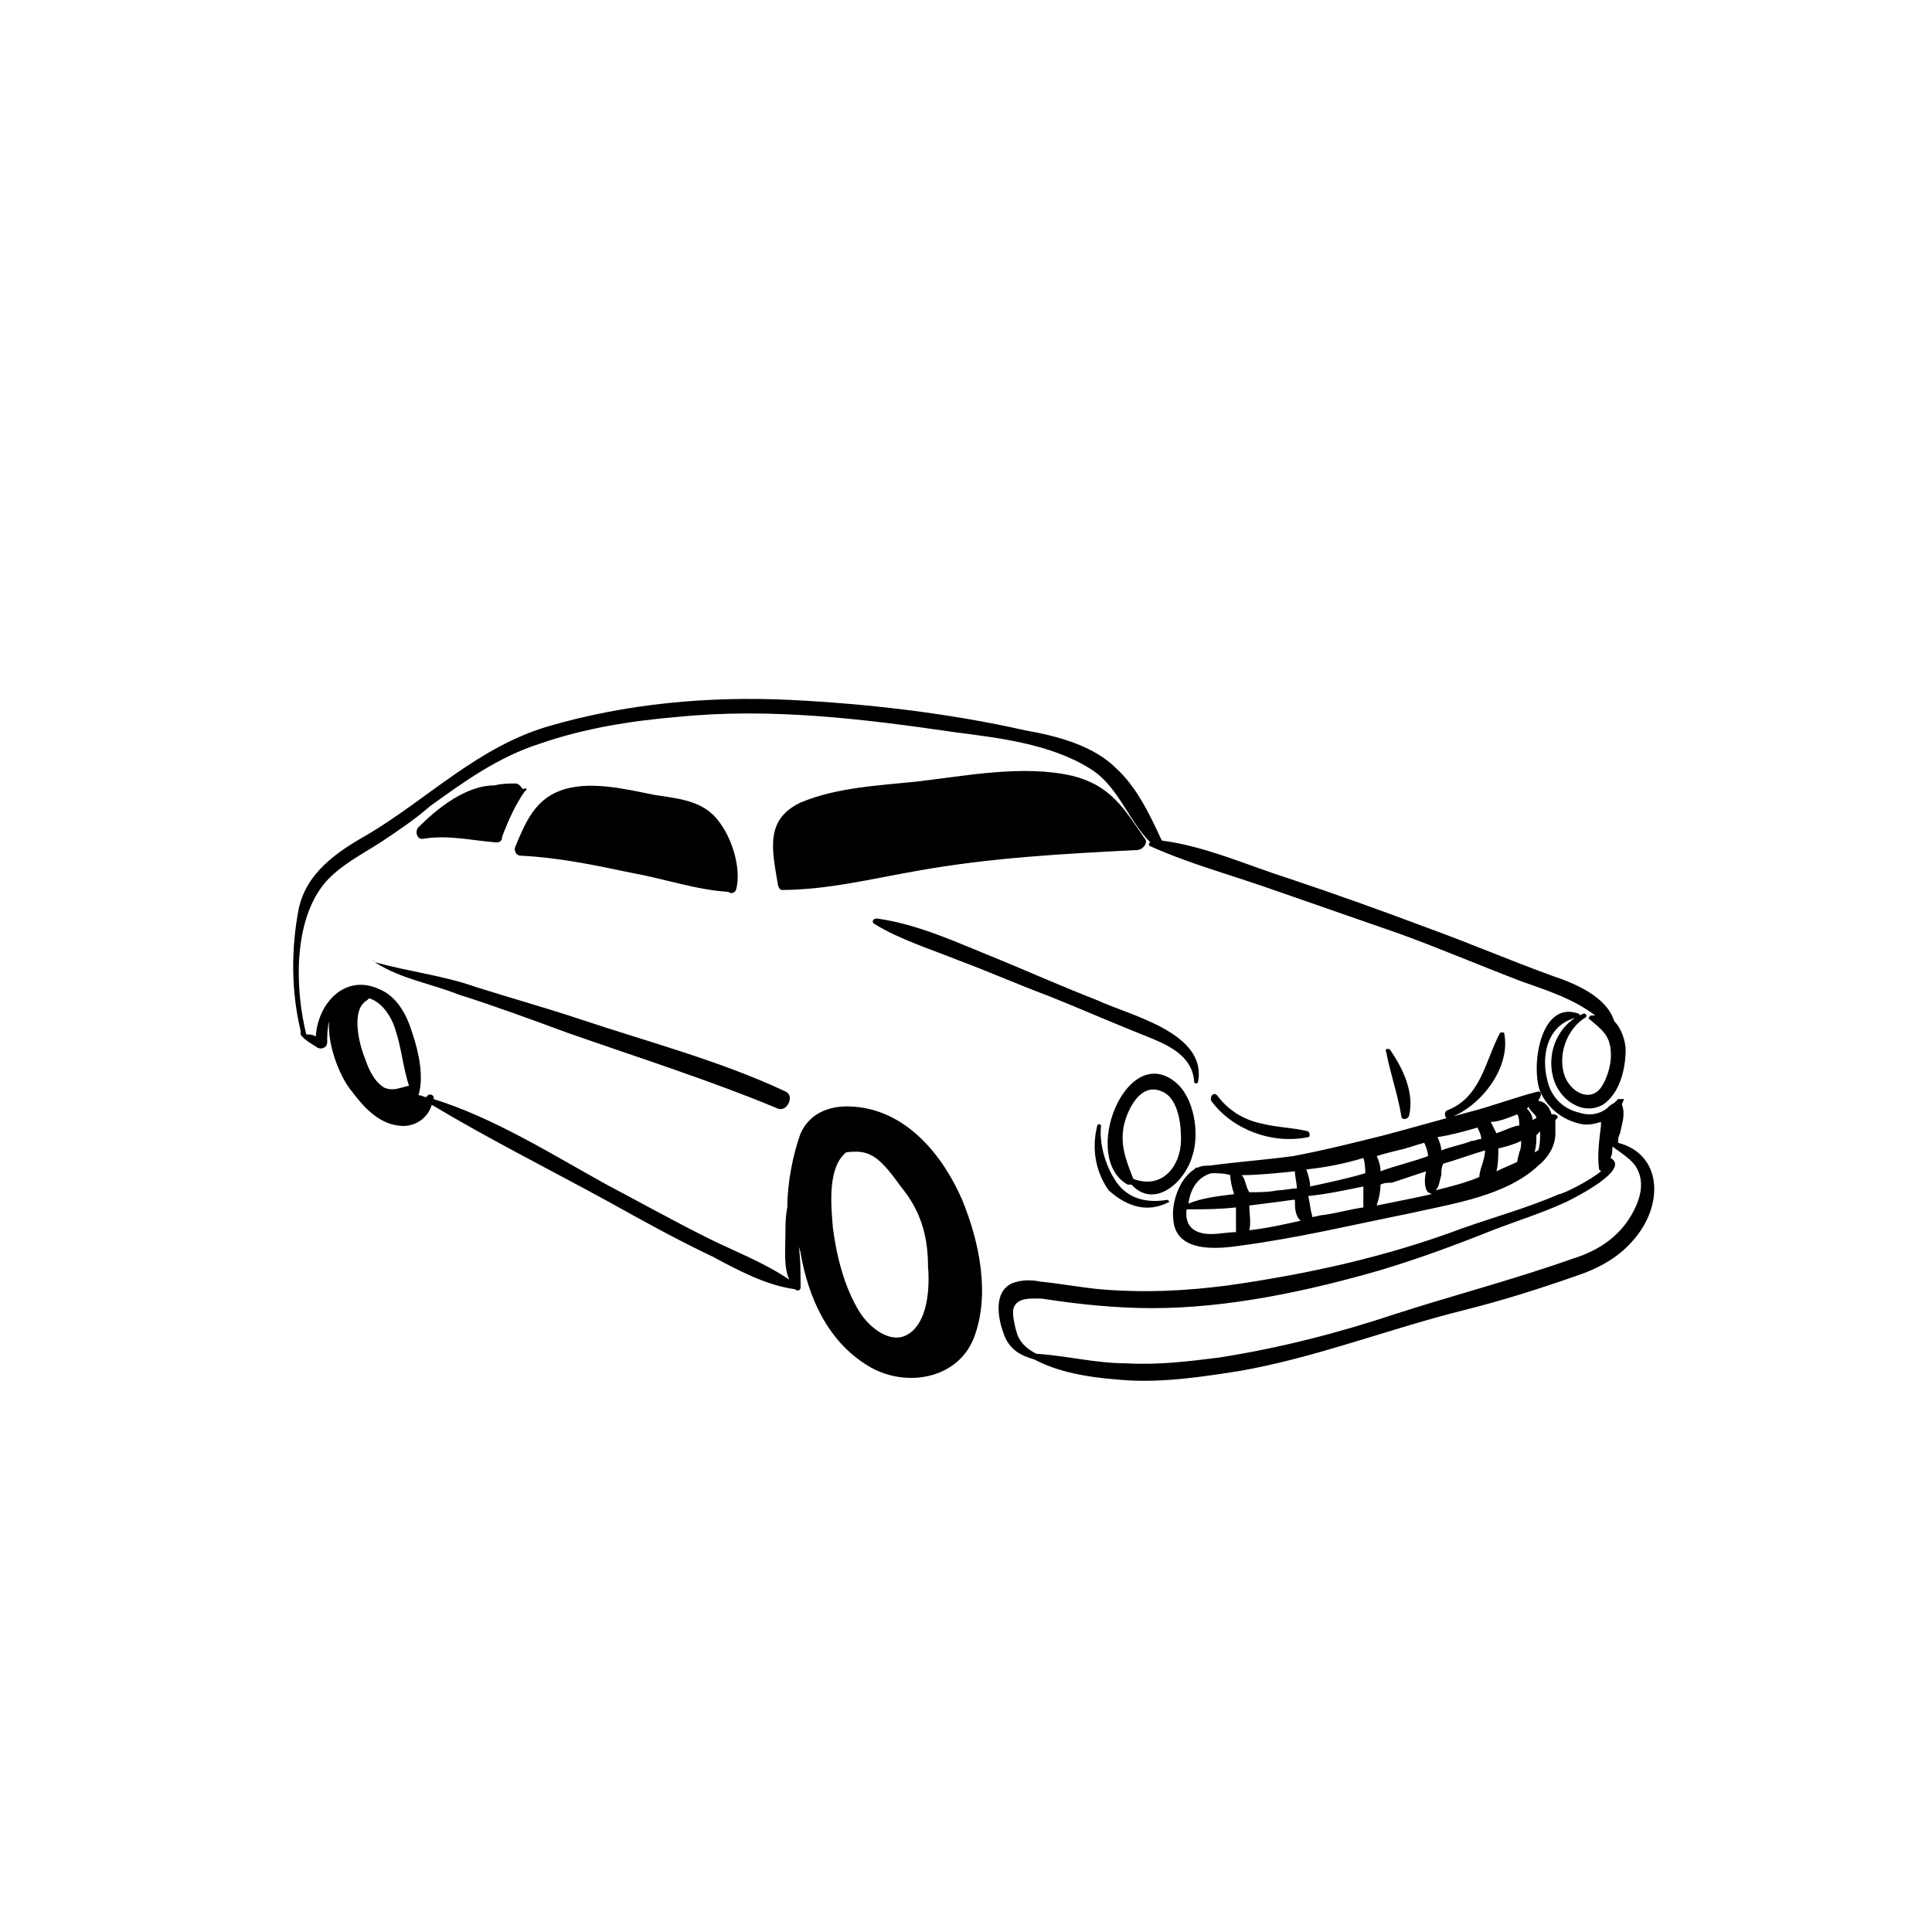
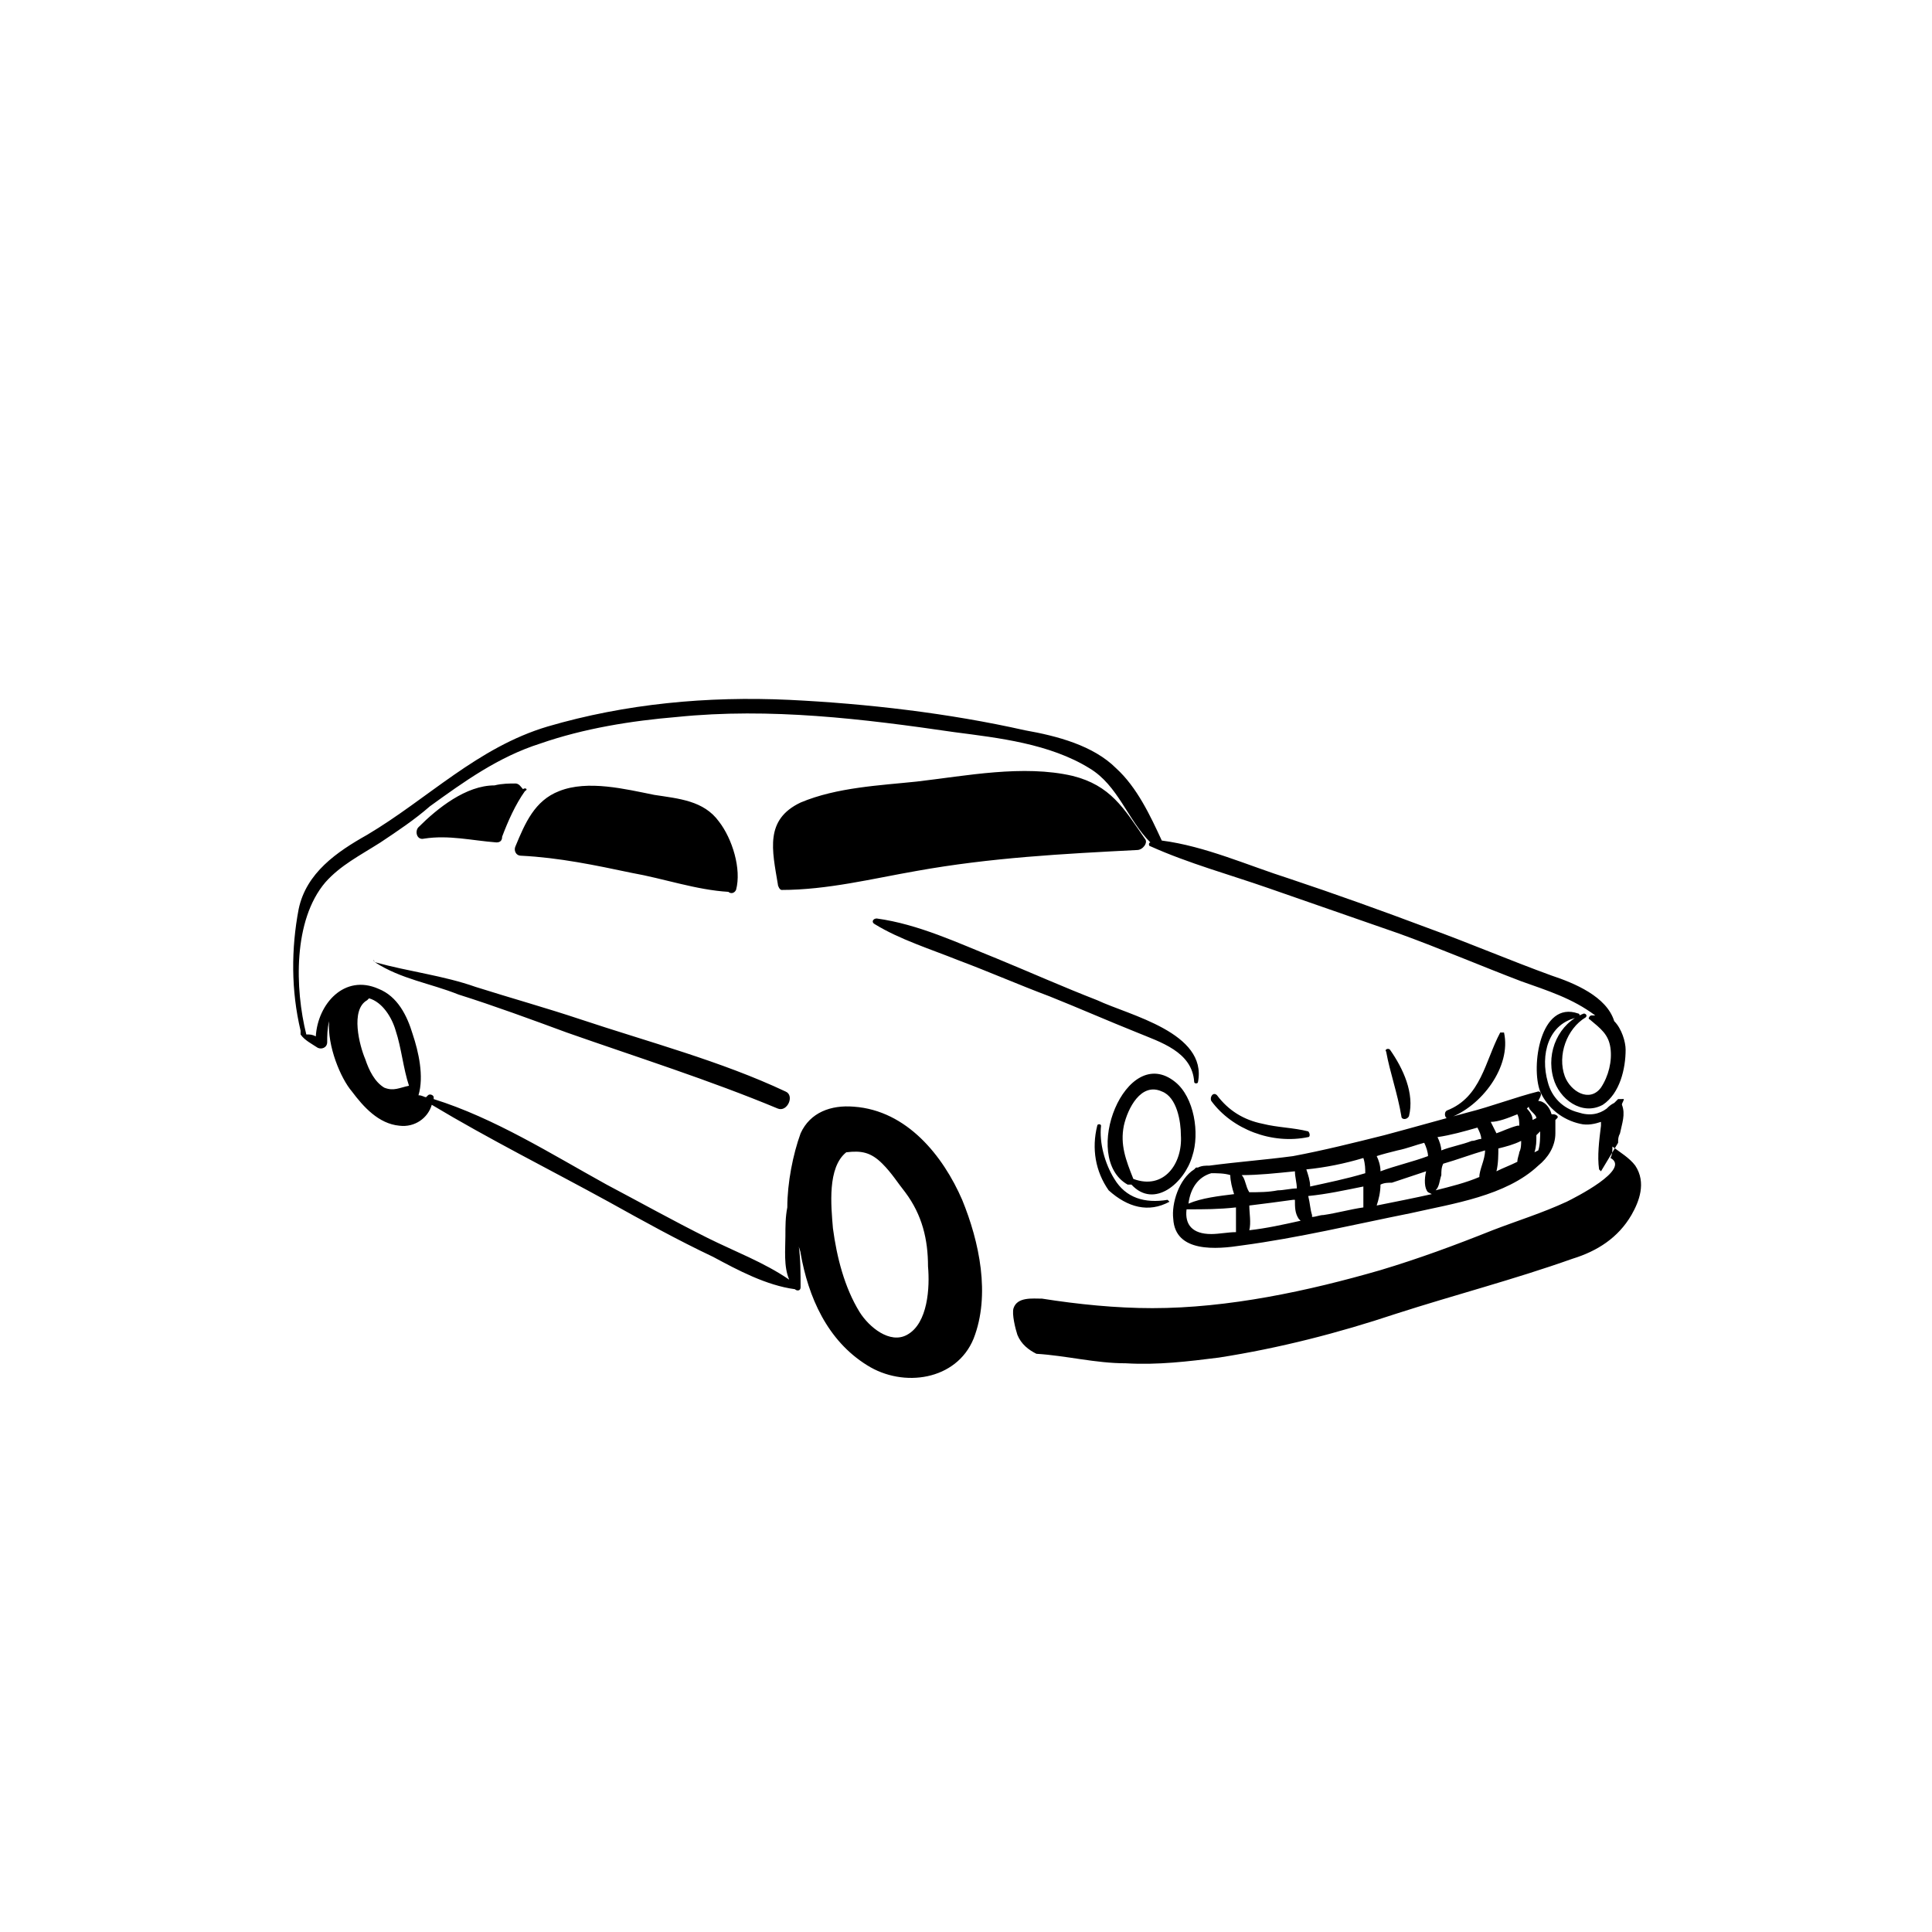
<svg xmlns="http://www.w3.org/2000/svg" fill="#000000" width="800px" height="800px" version="1.1" viewBox="144 144 512 512">
-   <path d="m517.39 439.8c1.512-6.047-1.512-12.594-5.039-17.633-0.504-0.504-1.512 0-1.008 0.504 1.008 5.543 3.023 11.082 4.031 17.129 0 1.008 1.512 1.008 2.016 0zm25.191-22.168h-1.008c-4.031 7.559-5.039 17.129-14.105 20.656-1.008 0.504-0.504 2.519 0.504 2.016 8.562-3.023 16.625-13.605 14.609-22.672zm-259.97-64.488c-0.504-0.504-1.008-1.512-2.016-1.512-1.512 0-3.527 0-5.543 0.504-7.559 0-15.113 6.047-20.152 11.082-1.008 1.008-0.504 3.527 1.512 3.023 6.551-1.008 12.594 0.504 19.145 1.008 1.008 0 1.512-0.504 1.512-1.512 1.512-4.031 3.527-8.566 6.047-12.09 1.008-0.504 0-1.008-0.504-0.504zm87.664 84.137c-6.047-0.504-11.586 1.512-14.105 7.055-2.016 5.543-3.527 13.098-3.527 19.648-0.504 2.519-0.504 5.039-0.504 7.559 0 3.527-0.504 8.062 1.008 11.586-6.551-4.535-14.609-7.559-21.664-11.082-9.07-4.535-18.137-9.574-26.703-14.105-14.609-8.062-29.727-17.633-45.848-22.672v-0.504c0-0.504-1.008-1.008-1.512-0.504l-0.504 0.504c-0.504 0-1.008-0.504-2.016-0.504 1.512-5.039 0-11.586-1.512-16.121-1.512-5.039-4.031-10.078-9.07-12.09-9.07-4.031-16.121 4.031-16.625 12.594-1.008-0.504-1.512-0.504-2.519-0.504-3.023-12.09-3.527-30.23 5.039-40.305 4.031-4.535 9.07-7.055 14.609-10.578 4.535-3.023 9.07-6.047 13.098-9.574 9.07-6.551 18.137-13.098 29.223-16.625 11.586-4.031 24.184-6.047 36.273-7.055 24.688-2.519 49.375 0.504 73.555 4.031 11.586 1.512 25.191 3.023 35.77 9.574 7.559 4.535 10.078 13.602 16.121 19.648-0.504 0-0.504 1.008 0 1.008 10.078 4.535 21.16 7.559 31.234 11.082 11.586 4.031 23.176 8.062 34.762 12.09 11.082 4.031 21.664 8.566 32.242 12.594 7.055 2.519 13.602 4.535 19.648 9.07h-1.008c-0.504 0-1.008 1.008-0.504 1.008 3.023 2.519 5.039 4.031 5.543 7.559 0.504 3.527-0.504 7.559-2.519 10.578-3.023 4.031-8.062 1.008-9.574-3.023-2.016-5.543 0.504-12.594 5.543-15.617 0.504-0.504 0-1.008-0.504-1.008-6.551 2.519-10.078 10.078-8.062 17.129 1.512 5.543 7.559 10.078 13.098 7.055 4.535-3.023 6.047-9.574 6.047-14.609 0-2.016-1.008-5.543-3.023-7.559-2.016-6.551-10.578-10.078-16.625-12.09-11.082-4.031-21.664-8.566-32.746-12.594-12.09-4.535-24.688-9.07-36.777-13.098-11.082-3.527-22.168-8.566-33.754-10.078-3.023-6.551-6.551-14.105-12.09-19.145-6.047-6.047-15.617-8.566-24.184-10.078-20.152-4.535-41.816-7.055-62.473-8.062-21.664-1.008-43.328 1.008-63.984 7.055-18.641 5.543-31.738 19.145-47.863 28.719-8.062 4.535-16.121 10.078-18.137 19.648-2.016 10.578-2.016 21.664 0.504 32.242v1.008c1.008 1.512 3.023 2.519 4.535 3.527 1.008 0.504 2.519 0 2.519-1.512s0-3.527 0.504-5.543c-0.504 6.551 3.023 15.113 6.047 18.641 3.023 4.031 7.055 8.566 12.594 9.07 4.031 0.504 7.559-2.016 8.566-5.543 15.113 9.07 31.234 17.129 46.855 25.695 9.07 5.039 18.137 10.078 27.711 14.609 6.551 3.527 14.105 7.559 21.664 8.566 0.504 0.504 1.512 0.504 1.512-0.504 0-3.527 0-7.559-0.504-11.082 0 0.504 0.504 1.512 0.504 2.016 2.016 11.586 7.055 23.176 17.633 29.727 9.574 6.047 23.68 4.031 28.215-7.055 4.535-11.586 1.512-25.695-3.023-36.777-5.031-11.598-14.605-23.688-28.711-24.695zm-124.44-5.039c-2.519-1.512-4.031-4.535-5.039-7.559-1.512-3.527-4.031-13.098 0.504-15.617l0.504-0.504c3.527 1.008 6.047 5.039 7.055 8.566 1.512 4.535 2.016 10.078 3.527 14.609-2.519 0.504-4.031 1.512-6.551 0.504zm138.55 65.496c-4.535 2.519-10.078-2.016-12.594-6.047-4.031-6.551-6.047-14.609-7.055-22.168-0.504-6.047-1.512-16.121 3.527-20.152 4.031-0.504 6.551 0 9.574 3.023 2.519 2.519 4.031 5.039 6.047 7.559 4.535 6.047 6.047 12.594 6.047 19.648 0.5 5.539-0.004 15.113-5.547 18.137zm167.27-64.488c-6.047 1.512-12.594 4.031-18.641 5.543-7.559 2.016-14.609 4.031-22.168 6.047-8.062 2.016-16.121 4.031-24.184 5.543-7.559 1.008-14.609 1.512-22.168 2.519-1.008 0-2.016 0-3.023 0.504h-0.504l-0.5 0.5c-4.031 2.519-6.047 9.07-5.543 13.098 0.504 9.07 11.586 8.062 18.137 7.055 15.113-2.016 29.727-5.543 44.84-8.566 11.082-2.519 25.191-4.535 33.754-12.594 2.519-2.016 4.535-5.039 4.535-8.566v-3.527l0.504-0.504c0.504-0.504-0.504-1.008-1.008-1.008h-0.504c-0.504-2.016-2.016-3.527-3.527-3.527l0.504-1.008c0.504-1.004 0-1.508-0.504-1.508zm-16.121 9.574c0.504 1.008 1.008 2.016 1.008 3.023-1.008 0-1.512 0.504-2.519 0.504-2.519 1.008-5.543 1.512-8.062 2.519 0-1.008-0.504-2.519-1.008-3.527 3.527-0.508 7.055-1.516 10.582-2.519zm-70.535 12.09c1.512 0 3.527 0 5.039 0.504 0 1.512 0.504 3.527 1.008 5.039-4.031 0.504-8.566 1.008-12.09 2.519 0.504-4.031 2.519-7.055 6.043-8.062zm6.551 15.617c-2.016 0-4.535 0.504-6.551 0.504-5.039 0-7.055-2.519-6.551-6.551h0.504c4.031 0 8.062 0 12.594-0.504 0.004 2.016 0.004 4.535 0.004 6.551zm1.512-15.113c4.535 0 9.07-0.504 14.105-1.008 0 1.512 0.504 3.023 0.504 4.535-1.512 0-3.527 0.504-5.039 0.504-2.519 0.504-5.039 0.504-7.559 0.504-1.004-1.512-1.004-3.527-2.012-4.535zm2.016 14.609c0.504-2.016 0-4.535 0-6.551 4.031-0.504 8.062-1.008 11.586-1.512h0.504c0 2.016 0 3.527 1.008 5.039l0.504 0.504c-4.535 1.008-9.066 2.016-13.602 2.519zm30.227-6.047c-3.527 0.504-7.055 1.512-10.578 2.016-1.008 0-2.016 0.504-3.023 0.504v-0.504c-0.504-1.512-0.504-3.023-1.008-5.039 5.039-0.504 9.574-1.512 14.609-2.519v5.543zm-14.105-5.539c0-1.512-0.504-3.023-1.008-4.535 5.039-0.504 10.078-1.512 15.113-3.023 0.504 1.512 0.504 3.023 0.504 4.031-5.035 1.512-10.074 2.519-14.609 3.527zm23.176-9.574c2.519-0.504 5.039-1.512 7.055-2.016 0.504 1.008 1.008 2.519 1.008 3.527-4.031 1.512-8.566 2.519-12.594 4.031 0-1.512-0.504-3.023-1.008-4.031 1.508-0.504 3.523-1.008 5.539-1.512zm-5.543 14.609c0.504-1.512 1.008-3.527 1.008-5.543 1.008-0.504 2.016-0.504 3.023-0.504 3.023-1.008 6.047-2.016 9.07-3.023-0.504 2.016-0.504 4.535 0.504 5.543l1.008 0.504c-4.535 1.012-9.574 2.019-14.613 3.023zm27.207-7.555c-3.527 1.512-7.559 2.519-11.586 3.527 1.008-1.008 1.008-2.519 1.512-4.031 0-1.008 0-2.016 0.504-3.023 3.527-1.008 7.559-2.519 11.082-3.527 0 2.519-1.512 5.039-1.512 7.055zm10.074-16.625c0.504 1.008 0.504 2.016 0.504 3.023h-0.504c-2.016 0.504-4.031 1.512-5.543 2.016-0.504-1.008-1.008-2.016-1.512-3.023 2.019 0 4.539-1.008 7.055-2.016zm0.504 10.074c0 0.504-0.504 1.512-0.504 2.519-2.016 1.008-3.527 1.512-5.543 2.519 0.504-2.016 0.504-4.535 0.504-6.047 2.016-0.504 4.031-1.008 6.047-2.016 0 1.008 0 2.016-0.504 3.023zm2.016-11.586 0.504-0.504c0 0.504 0.504 1.008 1.008 1.512 0.504 0.504 1.008 1.008 1.008 1.512l-1.008 0.504c0-1.008-0.504-2.016-1.512-3.023zm3.527 6.043c0 1.512 0 3.527-0.504 5.039l-1.008 0.504c0.504-1.512 0.504-3.023 0.504-4.031v-0.504zm20.656 3.023c0-1.008 0-1.512 0.504-2.519 0.504-2.519 1.512-5.039 0.504-7.559 0-0.504 0.504-1.008 0.504-1.512l-1.512 0.004-1.008 1.008c-1.008 0.504-1.512 1.008-2.016 1.512-2.016 1.512-4.535 2.016-7.559 1.008-4.031-1.008-7.055-4.031-8.062-8.062-2.016-7.055 0-15.617 8.062-17.129 0.504 0 0.504-1.008 0-1.008-10.078-3.527-12.594 14.105-10.078 20.656 2.016 4.535 6.047 7.559 10.578 8.566 2.016 0.504 4.031 0 5.543-0.504v1.008c-0.504 4.031-1.008 8.062-0.504 11.586l0.504 0.504c-3.023 2.519-10.078 6.047-11.082 6.047-8.062 3.527-17.129 6.047-25.695 9.07-20.152 7.559-40.809 12.09-61.969 15.113-11.586 1.512-22.672 2.016-34.258 1.008-5.039-0.504-10.578-1.512-15.617-2.016-2.519-0.504-5.039-0.504-7.559 0.504-5.039 2.519-3.527 9.574-2.016 13.602 1.512 4.031 4.535 5.543 8.062 6.551 7.559 4.031 17.129 5.039 25.191 5.543 9.574 0.504 19.648-1.008 29.223-2.519 20.152-3.527 39.297-11.082 59.449-16.121 10.078-2.519 19.648-5.543 29.727-9.07 6.047-2.016 11.586-5.039 15.617-10.078 7.559-9.066 7.055-22.168-4.535-25.191zm3.527 19.145c-3.527 6.047-9.07 9.574-15.617 11.586-15.617 5.543-31.234 9.574-46.855 14.609-15.113 5.039-30.73 9.07-46.855 11.586-8.062 1.008-16.121 2.016-24.688 1.512-8.062 0-15.617-2.016-23.68-2.519-2.016-1.008-4.031-2.519-5.039-5.039-0.504-1.512-1.512-5.543-1.008-7.055 1.008-3.023 5.039-2.519 7.559-2.519 9.574 1.512 19.648 2.519 29.223 2.519 20.152 0 41.312-4.535 60.457-10.078 10.078-3.023 19.648-6.551 29.727-10.578 6.551-2.519 13.098-4.535 19.648-7.559 2.016-1.008 17.129-8.566 11.586-11.586 0.504-1.008 0.504-2.016 0.504-3.023 2.016 1.512 4.535 3.023 6.047 5.039 3.023 4.543 1.008 9.582-1.008 13.105zm-189.43-91.188c19.648-3.527 38.793-4.535 58.441-5.543 1.512 0 3.023-2.016 2.016-3.023-5.543-8.062-9.07-14.105-19.145-16.625-13.098-3.023-28.215 0-41.312 1.512-9.574 1.008-21.16 1.512-30.73 5.543-9.574 4.535-7.559 12.594-6.047 21.664 0 0.504 0.504 1.512 1.008 1.512 12.09 0 24.184-3.023 35.77-5.039zm11.086 23.68c8.062 3.023 16.121 6.551 24.184 9.574 7.559 3.023 15.617 6.551 23.176 9.574 6.047 2.519 14.609 5.039 15.113 13.098 0 0.504 1.008 0.504 1.008 0 2.519-13.098-18.137-17.633-26.703-21.664-9.07-3.527-18.137-7.559-26.703-11.082-10.078-4.031-20.656-9.07-31.738-10.578-1.008 0-1.512 1.008-0.504 1.512 6.547 4.023 14.609 6.543 22.168 9.566zm-115.88-27.711c10.078 0.504 19.648 2.519 29.223 4.535 8.566 1.512 17.129 4.535 25.695 5.039 0.504 0.504 1.512 0.504 2.016-0.504 1.512-5.543-1.008-13.602-4.535-18.137-4.031-5.543-10.578-6.047-17.129-7.055-7.559-1.512-17.633-4.031-25.191-1.008-6.551 2.519-9.07 8.566-11.586 14.609-0.504 1.008-0.004 2.519 1.508 2.519zm-38.793 28.215c7.055 4.535 14.609 5.543 22.168 8.566 9.574 3.023 19.145 6.551 28.719 10.078 18.641 6.551 37.785 12.594 55.922 20.152 2.519 1.008 4.535-3.527 2.016-4.535-17.129-8.062-36.273-13.098-54.41-19.145-9.07-3.023-18.137-5.543-27.711-8.566-8.566-3.023-17.633-4.031-26.703-6.551-0.504-1.008-0.504-0.504 0 0zm216.64 51.387c2.016-6.047 0.504-15.617-4.535-19.648-13.098-10.578-25.191 20.152-12.594 27.207h1.008c6.043 6.547 14.105-0.504 16.121-7.559zm-15.621 6.047c-2.016-5.039-3.527-9.07-2.519-14.105 1.008-4.535 4.535-11.586 10.078-9.07 4.031 1.512 5.039 8.062 5.039 11.586 0.504 7.559-4.535 14.613-12.598 11.59zm9.574 6.047-0.504-0.504c-6.047 1.008-11.082-0.504-14.105-5.543-2.519-4.031-4.031-9.574-3.527-14.105 0-0.504-1.008-0.504-1.008 0-1.512 6.047-0.504 12.09 3.023 17.129 5.039 4.531 10.578 6.043 16.121 3.023zm36.777-17.133c0.504 0 0.504-1.008 0-1.512-4.031-1.008-8.062-1.008-12.09-2.016-5.039-1.008-9.07-3.527-12.09-7.559-1.008-1.008-2.016 0.504-1.512 1.512 5.539 7.559 16.121 11.59 25.691 9.574z" />
+   <path d="m517.39 439.8c1.512-6.047-1.512-12.594-5.039-17.633-0.504-0.504-1.512 0-1.008 0.504 1.008 5.543 3.023 11.082 4.031 17.129 0 1.008 1.512 1.008 2.016 0zm25.191-22.168h-1.008c-4.031 7.559-5.039 17.129-14.105 20.656-1.008 0.504-0.504 2.519 0.504 2.016 8.562-3.023 16.625-13.605 14.609-22.672zm-259.97-64.488c-0.504-0.504-1.008-1.512-2.016-1.512-1.512 0-3.527 0-5.543 0.504-7.559 0-15.113 6.047-20.152 11.082-1.008 1.008-0.504 3.527 1.512 3.023 6.551-1.008 12.594 0.504 19.145 1.008 1.008 0 1.512-0.504 1.512-1.512 1.512-4.031 3.527-8.566 6.047-12.09 1.008-0.504 0-1.008-0.504-0.504zm87.664 84.137c-6.047-0.504-11.586 1.512-14.105 7.055-2.016 5.543-3.527 13.098-3.527 19.648-0.504 2.519-0.504 5.039-0.504 7.559 0 3.527-0.504 8.062 1.008 11.586-6.551-4.535-14.609-7.559-21.664-11.082-9.07-4.535-18.137-9.574-26.703-14.105-14.609-8.062-29.727-17.633-45.848-22.672v-0.504c0-0.504-1.008-1.008-1.512-0.504l-0.504 0.504c-0.504 0-1.008-0.504-2.016-0.504 1.512-5.039 0-11.586-1.512-16.121-1.512-5.039-4.031-10.078-9.07-12.09-9.07-4.031-16.121 4.031-16.625 12.594-1.008-0.504-1.512-0.504-2.519-0.504-3.023-12.09-3.527-30.23 5.039-40.305 4.031-4.535 9.07-7.055 14.609-10.578 4.535-3.023 9.07-6.047 13.098-9.574 9.07-6.551 18.137-13.098 29.223-16.625 11.586-4.031 24.184-6.047 36.273-7.055 24.688-2.519 49.375 0.504 73.555 4.031 11.586 1.512 25.191 3.023 35.77 9.574 7.559 4.535 10.078 13.602 16.121 19.648-0.504 0-0.504 1.008 0 1.008 10.078 4.535 21.16 7.559 31.234 11.082 11.586 4.031 23.176 8.062 34.762 12.09 11.082 4.031 21.664 8.566 32.242 12.594 7.055 2.519 13.602 4.535 19.648 9.07h-1.008c-0.504 0-1.008 1.008-0.504 1.008 3.023 2.519 5.039 4.031 5.543 7.559 0.504 3.527-0.504 7.559-2.519 10.578-3.023 4.031-8.062 1.008-9.574-3.023-2.016-5.543 0.504-12.594 5.543-15.617 0.504-0.504 0-1.008-0.504-1.008-6.551 2.519-10.078 10.078-8.062 17.129 1.512 5.543 7.559 10.078 13.098 7.055 4.535-3.023 6.047-9.574 6.047-14.609 0-2.016-1.008-5.543-3.023-7.559-2.016-6.551-10.578-10.078-16.625-12.09-11.082-4.031-21.664-8.566-32.746-12.594-12.09-4.535-24.688-9.07-36.777-13.098-11.082-3.527-22.168-8.566-33.754-10.078-3.023-6.551-6.551-14.105-12.09-19.145-6.047-6.047-15.617-8.566-24.184-10.078-20.152-4.535-41.816-7.055-62.473-8.062-21.664-1.008-43.328 1.008-63.984 7.055-18.641 5.543-31.738 19.145-47.863 28.719-8.062 4.535-16.121 10.078-18.137 19.648-2.016 10.578-2.016 21.664 0.504 32.242v1.008c1.008 1.512 3.023 2.519 4.535 3.527 1.008 0.504 2.519 0 2.519-1.512s0-3.527 0.504-5.543c-0.504 6.551 3.023 15.113 6.047 18.641 3.023 4.031 7.055 8.566 12.594 9.07 4.031 0.504 7.559-2.016 8.566-5.543 15.113 9.07 31.234 17.129 46.855 25.695 9.07 5.039 18.137 10.078 27.711 14.609 6.551 3.527 14.105 7.559 21.664 8.566 0.504 0.504 1.512 0.504 1.512-0.504 0-3.527 0-7.559-0.504-11.082 0 0.504 0.504 1.512 0.504 2.016 2.016 11.586 7.055 23.176 17.633 29.727 9.574 6.047 23.68 4.031 28.215-7.055 4.535-11.586 1.512-25.695-3.023-36.777-5.031-11.598-14.605-23.688-28.711-24.695zm-124.44-5.039c-2.519-1.512-4.031-4.535-5.039-7.559-1.512-3.527-4.031-13.098 0.504-15.617l0.504-0.504c3.527 1.008 6.047 5.039 7.055 8.566 1.512 4.535 2.016 10.078 3.527 14.609-2.519 0.504-4.031 1.512-6.551 0.504zm138.55 65.496c-4.535 2.519-10.078-2.016-12.594-6.047-4.031-6.551-6.047-14.609-7.055-22.168-0.504-6.047-1.512-16.121 3.527-20.152 4.031-0.504 6.551 0 9.574 3.023 2.519 2.519 4.031 5.039 6.047 7.559 4.535 6.047 6.047 12.594 6.047 19.648 0.5 5.539-0.004 15.113-5.547 18.137zm167.27-64.488c-6.047 1.512-12.594 4.031-18.641 5.543-7.559 2.016-14.609 4.031-22.168 6.047-8.062 2.016-16.121 4.031-24.184 5.543-7.559 1.008-14.609 1.512-22.168 2.519-1.008 0-2.016 0-3.023 0.504h-0.504l-0.5 0.5c-4.031 2.519-6.047 9.07-5.543 13.098 0.504 9.07 11.586 8.062 18.137 7.055 15.113-2.016 29.727-5.543 44.84-8.566 11.082-2.519 25.191-4.535 33.754-12.594 2.519-2.016 4.535-5.039 4.535-8.566v-3.527l0.504-0.504c0.504-0.504-0.504-1.008-1.008-1.008h-0.504c-0.504-2.016-2.016-3.527-3.527-3.527l0.504-1.008c0.504-1.004 0-1.508-0.504-1.508zm-16.121 9.574c0.504 1.008 1.008 2.016 1.008 3.023-1.008 0-1.512 0.504-2.519 0.504-2.519 1.008-5.543 1.512-8.062 2.519 0-1.008-0.504-2.519-1.008-3.527 3.527-0.508 7.055-1.516 10.582-2.519zm-70.535 12.09c1.512 0 3.527 0 5.039 0.504 0 1.512 0.504 3.527 1.008 5.039-4.031 0.504-8.566 1.008-12.09 2.519 0.504-4.031 2.519-7.055 6.043-8.062zm6.551 15.617c-2.016 0-4.535 0.504-6.551 0.504-5.039 0-7.055-2.519-6.551-6.551h0.504c4.031 0 8.062 0 12.594-0.504 0.004 2.016 0.004 4.535 0.004 6.551zm1.512-15.113c4.535 0 9.07-0.504 14.105-1.008 0 1.512 0.504 3.023 0.504 4.535-1.512 0-3.527 0.504-5.039 0.504-2.519 0.504-5.039 0.504-7.559 0.504-1.004-1.512-1.004-3.527-2.012-4.535zm2.016 14.609c0.504-2.016 0-4.535 0-6.551 4.031-0.504 8.062-1.008 11.586-1.512h0.504c0 2.016 0 3.527 1.008 5.039l0.504 0.504c-4.535 1.008-9.066 2.016-13.602 2.519zm30.227-6.047c-3.527 0.504-7.055 1.512-10.578 2.016-1.008 0-2.016 0.504-3.023 0.504v-0.504c-0.504-1.512-0.504-3.023-1.008-5.039 5.039-0.504 9.574-1.512 14.609-2.519v5.543zm-14.105-5.539c0-1.512-0.504-3.023-1.008-4.535 5.039-0.504 10.078-1.512 15.113-3.023 0.504 1.512 0.504 3.023 0.504 4.031-5.035 1.512-10.074 2.519-14.609 3.527zm23.176-9.574c2.519-0.504 5.039-1.512 7.055-2.016 0.504 1.008 1.008 2.519 1.008 3.527-4.031 1.512-8.566 2.519-12.594 4.031 0-1.512-0.504-3.023-1.008-4.031 1.508-0.504 3.523-1.008 5.539-1.512zm-5.543 14.609c0.504-1.512 1.008-3.527 1.008-5.543 1.008-0.504 2.016-0.504 3.023-0.504 3.023-1.008 6.047-2.016 9.07-3.023-0.504 2.016-0.504 4.535 0.504 5.543l1.008 0.504c-4.535 1.012-9.574 2.019-14.613 3.023zm27.207-7.555c-3.527 1.512-7.559 2.519-11.586 3.527 1.008-1.008 1.008-2.519 1.512-4.031 0-1.008 0-2.016 0.504-3.023 3.527-1.008 7.559-2.519 11.082-3.527 0 2.519-1.512 5.039-1.512 7.055zm10.074-16.625c0.504 1.008 0.504 2.016 0.504 3.023h-0.504c-2.016 0.504-4.031 1.512-5.543 2.016-0.504-1.008-1.008-2.016-1.512-3.023 2.019 0 4.539-1.008 7.055-2.016zm0.504 10.074c0 0.504-0.504 1.512-0.504 2.519-2.016 1.008-3.527 1.512-5.543 2.519 0.504-2.016 0.504-4.535 0.504-6.047 2.016-0.504 4.031-1.008 6.047-2.016 0 1.008 0 2.016-0.504 3.023zm2.016-11.586 0.504-0.504c0 0.504 0.504 1.008 1.008 1.512 0.504 0.504 1.008 1.008 1.008 1.512l-1.008 0.504c0-1.008-0.504-2.016-1.512-3.023zm3.527 6.043c0 1.512 0 3.527-0.504 5.039l-1.008 0.504c0.504-1.512 0.504-3.023 0.504-4.031v-0.504zm20.656 3.023c0-1.008 0-1.512 0.504-2.519 0.504-2.519 1.512-5.039 0.504-7.559 0-0.504 0.504-1.008 0.504-1.512l-1.512 0.004-1.008 1.008c-1.008 0.504-1.512 1.008-2.016 1.512-2.016 1.512-4.535 2.016-7.559 1.008-4.031-1.008-7.055-4.031-8.062-8.062-2.016-7.055 0-15.617 8.062-17.129 0.504 0 0.504-1.008 0-1.008-10.078-3.527-12.594 14.105-10.078 20.656 2.016 4.535 6.047 7.559 10.578 8.566 2.016 0.504 4.031 0 5.543-0.504v1.008c-0.504 4.031-1.008 8.062-0.504 11.586l0.504 0.504zm3.527 19.145c-3.527 6.047-9.07 9.574-15.617 11.586-15.617 5.543-31.234 9.574-46.855 14.609-15.113 5.039-30.73 9.07-46.855 11.586-8.062 1.008-16.121 2.016-24.688 1.512-8.062 0-15.617-2.016-23.68-2.519-2.016-1.008-4.031-2.519-5.039-5.039-0.504-1.512-1.512-5.543-1.008-7.055 1.008-3.023 5.039-2.519 7.559-2.519 9.574 1.512 19.648 2.519 29.223 2.519 20.152 0 41.312-4.535 60.457-10.078 10.078-3.023 19.648-6.551 29.727-10.578 6.551-2.519 13.098-4.535 19.648-7.559 2.016-1.008 17.129-8.566 11.586-11.586 0.504-1.008 0.504-2.016 0.504-3.023 2.016 1.512 4.535 3.023 6.047 5.039 3.023 4.543 1.008 9.582-1.008 13.105zm-189.43-91.188c19.648-3.527 38.793-4.535 58.441-5.543 1.512 0 3.023-2.016 2.016-3.023-5.543-8.062-9.07-14.105-19.145-16.625-13.098-3.023-28.215 0-41.312 1.512-9.574 1.008-21.16 1.512-30.73 5.543-9.574 4.535-7.559 12.594-6.047 21.664 0 0.504 0.504 1.512 1.008 1.512 12.09 0 24.184-3.023 35.77-5.039zm11.086 23.68c8.062 3.023 16.121 6.551 24.184 9.574 7.559 3.023 15.617 6.551 23.176 9.574 6.047 2.519 14.609 5.039 15.113 13.098 0 0.504 1.008 0.504 1.008 0 2.519-13.098-18.137-17.633-26.703-21.664-9.07-3.527-18.137-7.559-26.703-11.082-10.078-4.031-20.656-9.07-31.738-10.578-1.008 0-1.512 1.008-0.504 1.512 6.547 4.023 14.609 6.543 22.168 9.566zm-115.88-27.711c10.078 0.504 19.648 2.519 29.223 4.535 8.566 1.512 17.129 4.535 25.695 5.039 0.504 0.504 1.512 0.504 2.016-0.504 1.512-5.543-1.008-13.602-4.535-18.137-4.031-5.543-10.578-6.047-17.129-7.055-7.559-1.512-17.633-4.031-25.191-1.008-6.551 2.519-9.07 8.566-11.586 14.609-0.504 1.008-0.004 2.519 1.508 2.519zm-38.793 28.215c7.055 4.535 14.609 5.543 22.168 8.566 9.574 3.023 19.145 6.551 28.719 10.078 18.641 6.551 37.785 12.594 55.922 20.152 2.519 1.008 4.535-3.527 2.016-4.535-17.129-8.062-36.273-13.098-54.41-19.145-9.07-3.023-18.137-5.543-27.711-8.566-8.566-3.023-17.633-4.031-26.703-6.551-0.504-1.008-0.504-0.504 0 0zm216.64 51.387c2.016-6.047 0.504-15.617-4.535-19.648-13.098-10.578-25.191 20.152-12.594 27.207h1.008c6.043 6.547 14.105-0.504 16.121-7.559zm-15.621 6.047c-2.016-5.039-3.527-9.07-2.519-14.105 1.008-4.535 4.535-11.586 10.078-9.07 4.031 1.512 5.039 8.062 5.039 11.586 0.504 7.559-4.535 14.613-12.598 11.59zm9.574 6.047-0.504-0.504c-6.047 1.008-11.082-0.504-14.105-5.543-2.519-4.031-4.031-9.574-3.527-14.105 0-0.504-1.008-0.504-1.008 0-1.512 6.047-0.504 12.09 3.023 17.129 5.039 4.531 10.578 6.043 16.121 3.023zm36.777-17.133c0.504 0 0.504-1.008 0-1.512-4.031-1.008-8.062-1.008-12.09-2.016-5.039-1.008-9.07-3.527-12.09-7.559-1.008-1.008-2.016 0.504-1.512 1.512 5.539 7.559 16.121 11.59 25.691 9.574z" />
</svg>